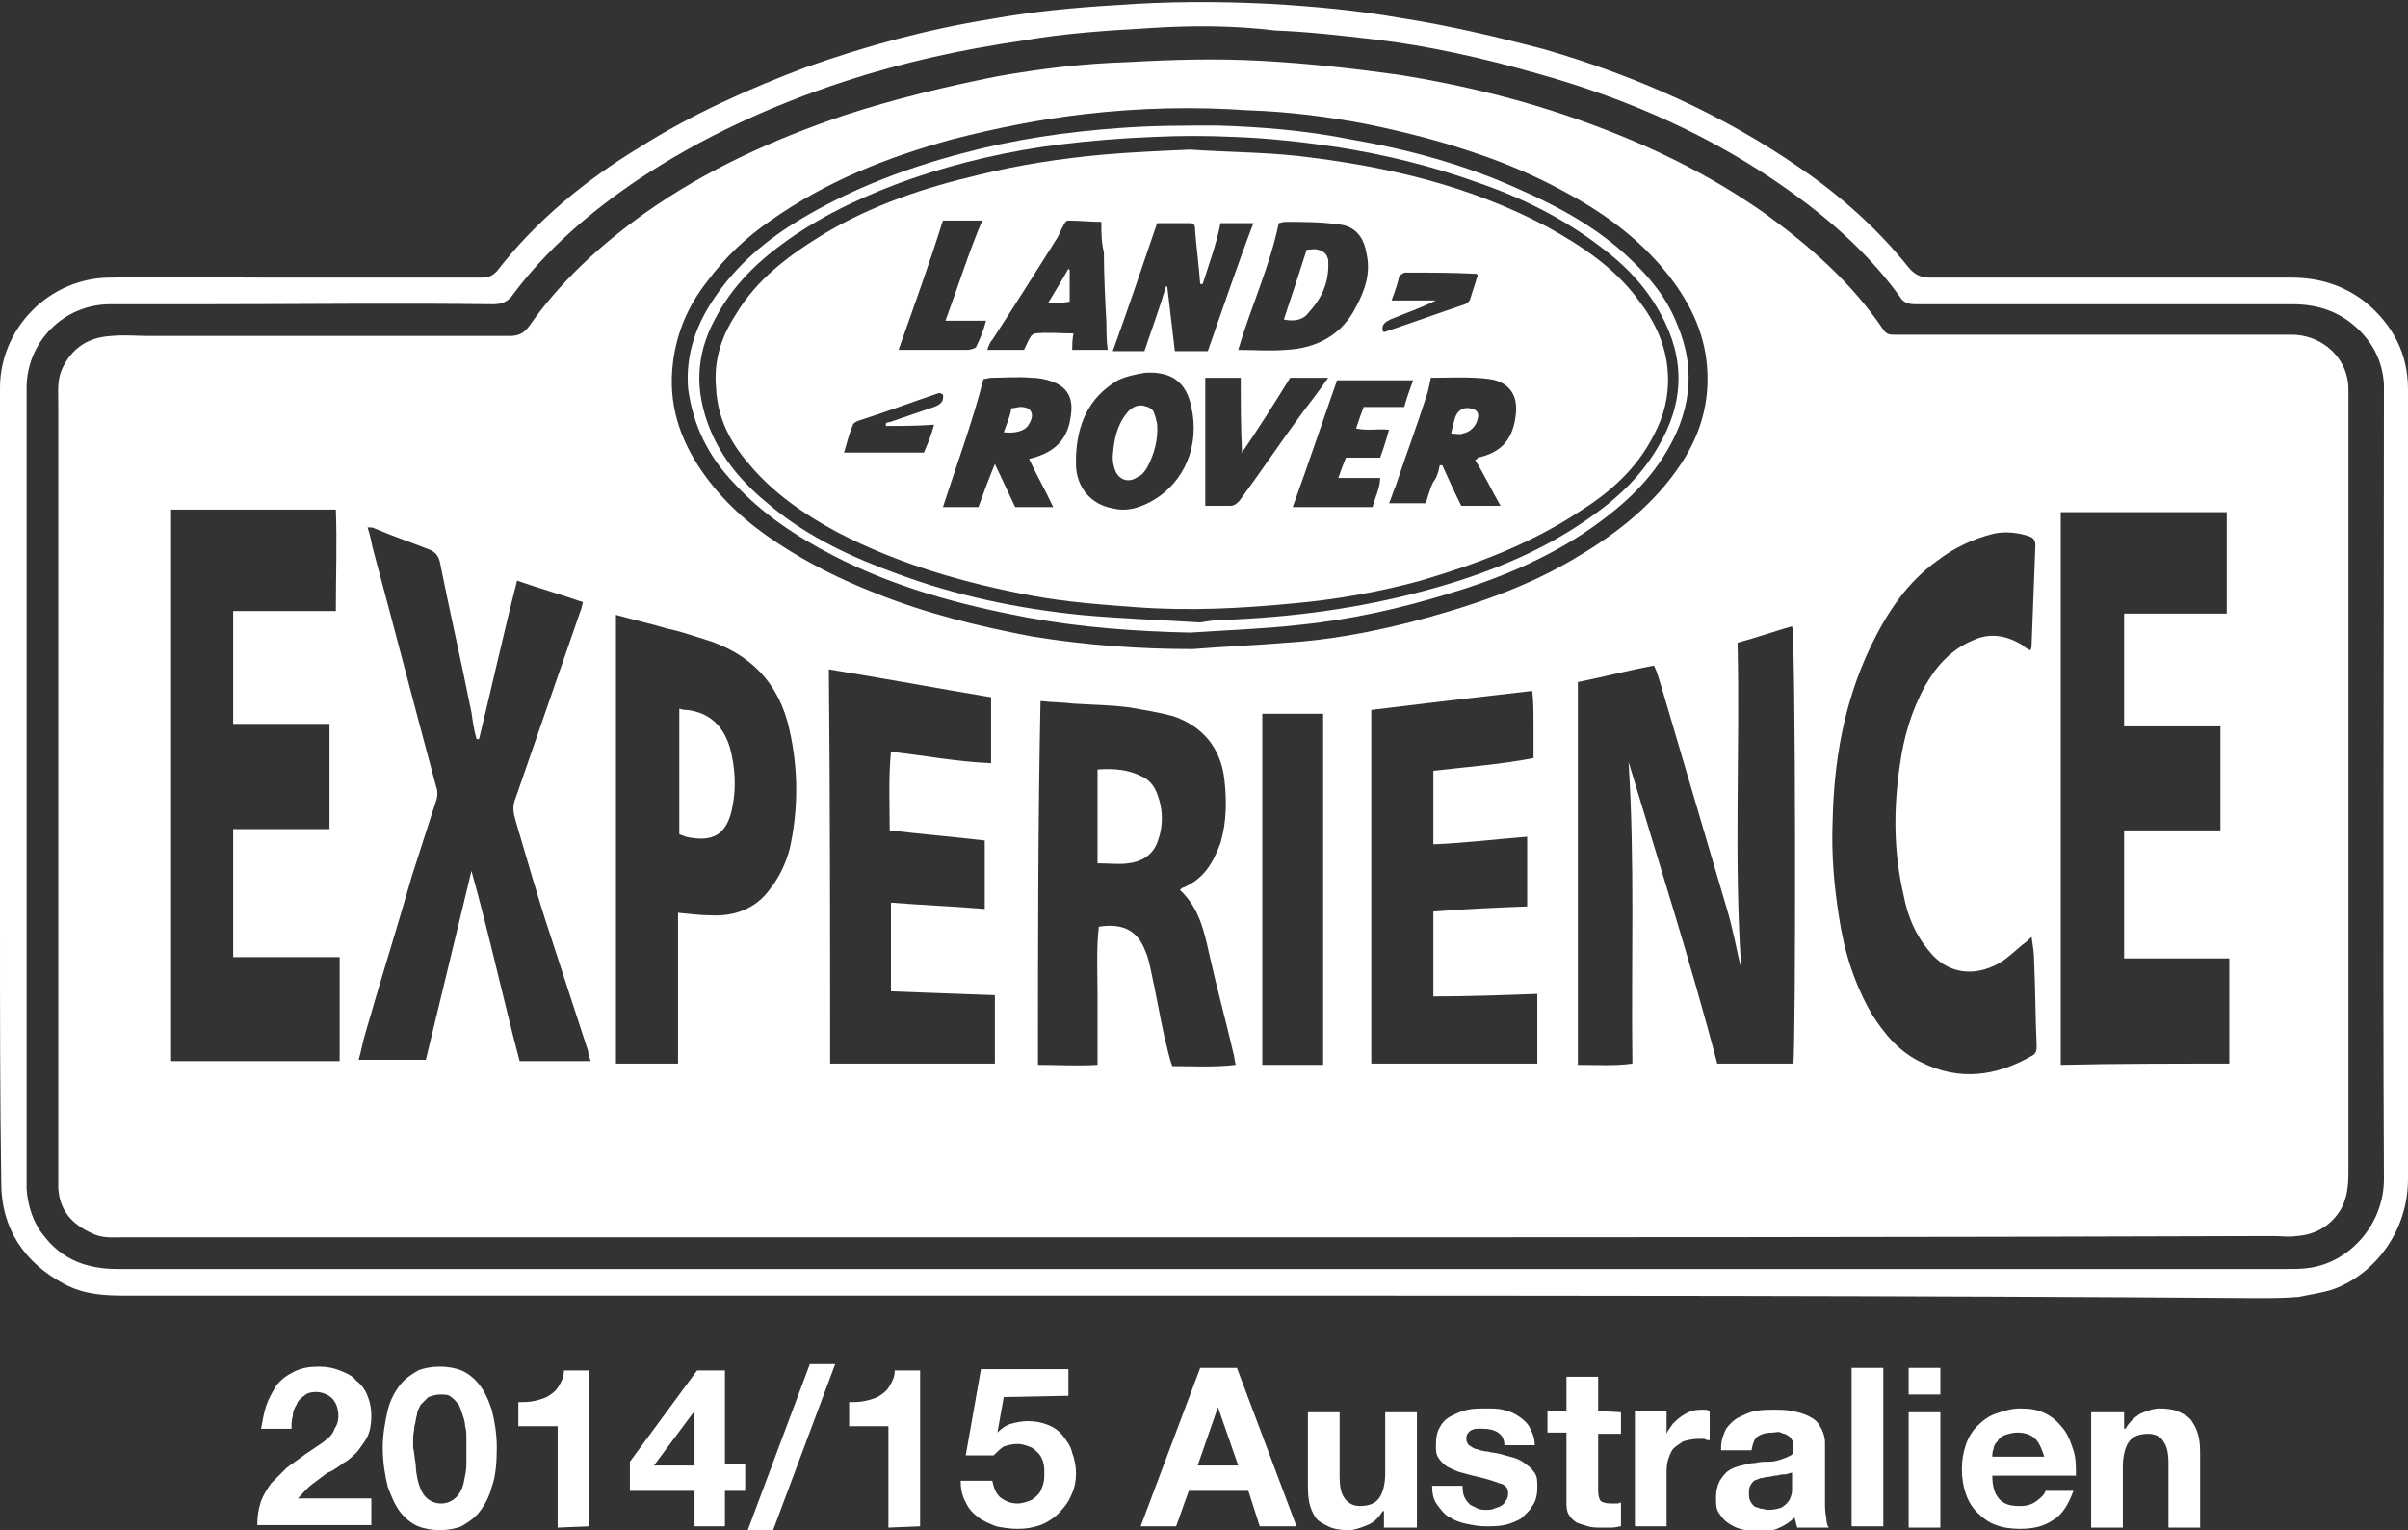
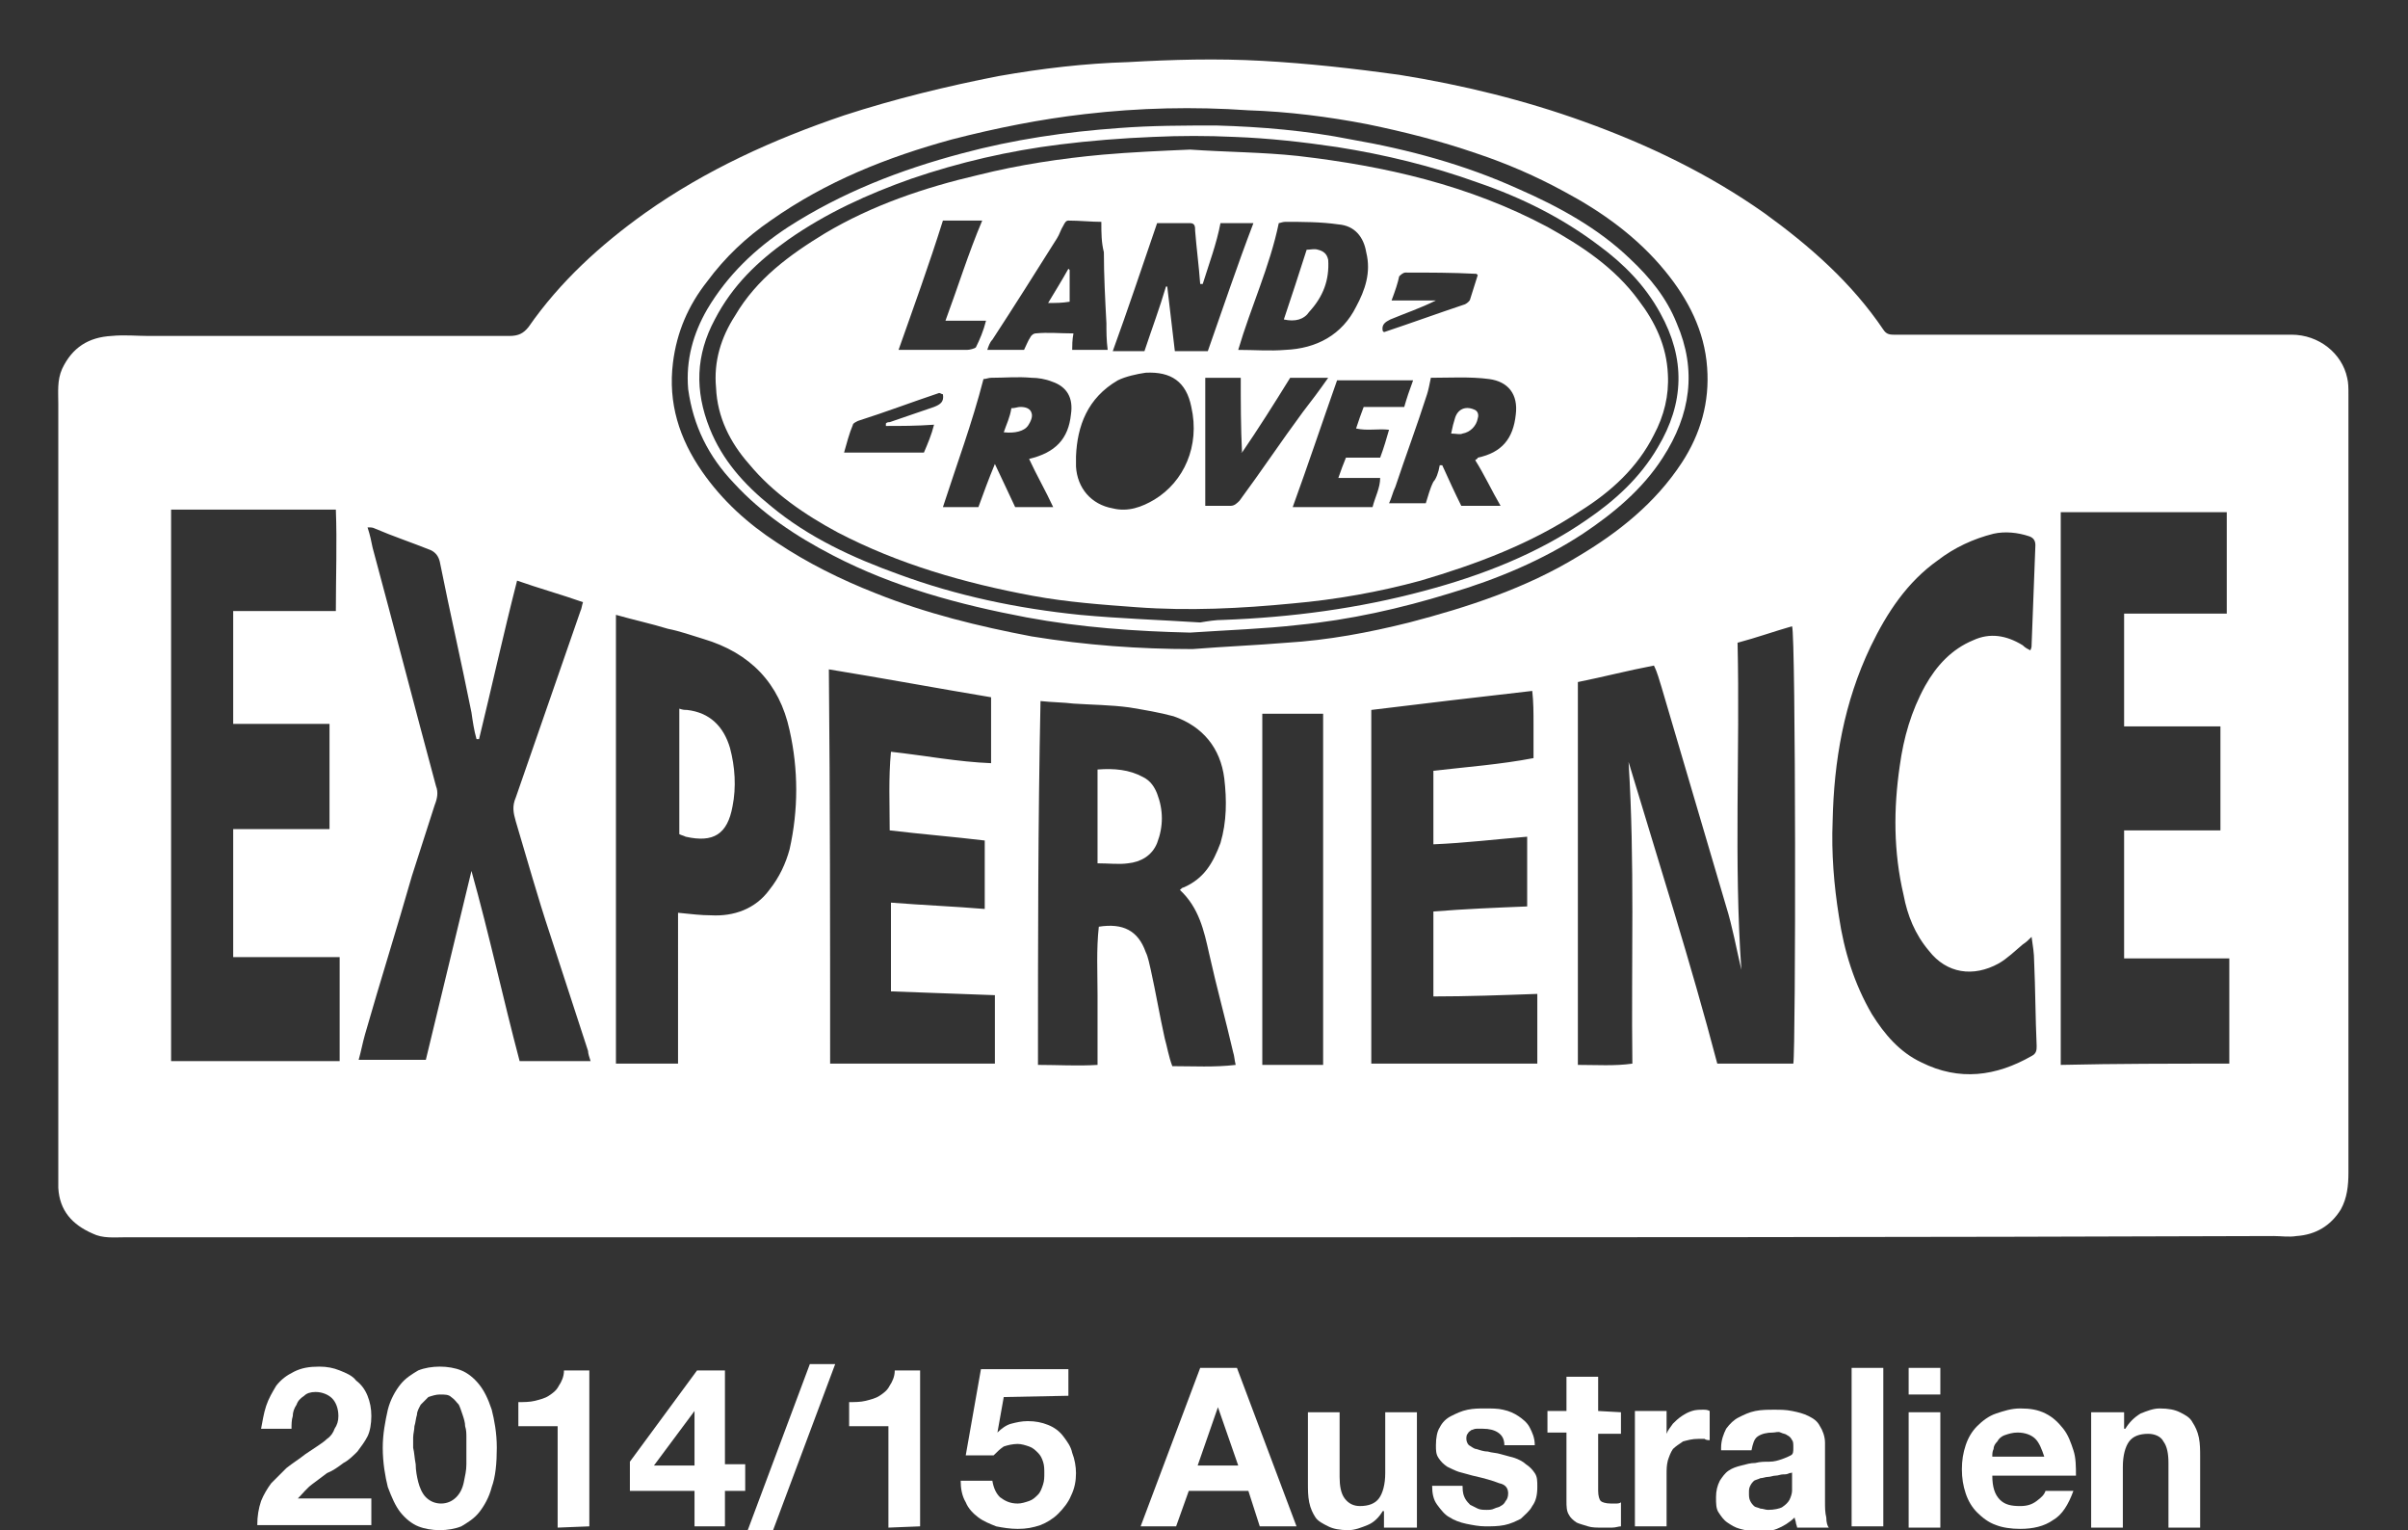
<svg xmlns="http://www.w3.org/2000/svg" version="1.1" id="Layer_1" x="0px" y="0px" viewBox="0 0 190 120.7" style="enable-background:new 0 0 190 120.7;" xml:space="preserve">
  <rect x="0" y="0" width="190" height="120.7" fill="#333333" stroke="none" />
  <style type="text/css">
	.st0{fill:#FFFFFF;}
</style>
  <g id="C9TKpJ_1_">
    <g>
-       <path class="st0" d="M95,102.2c-28.4,0-56.8,0-85.2,0c-1.6,0-3.2-0.1-4.7-0.9c-3.2-1.7-5-4.4-5-8C0,86.6,0,80,0,73.4    c0-14.3,0-28.6,0-42.8c0-4.7,3.9-8.7,8.7-8.7c4.2-0.1,8.4,0,12.6,0c5.6,0,11.1,0,16.7,0c0.5,0,0.8-0.1,1.2-0.5    c3.1-4,7-7.2,11.3-9.8C54.6,9,59.1,7,63.6,5.3c4.8-1.7,9.6-3,14.6-3.8c3.3-0.6,6.6-0.9,9.9-1.1c4-0.3,8.1-0.3,12.1-0.1    c3.4,0.2,6.8,0.5,10.2,1.1c3.9,0.6,7.7,1.5,11.5,2.5c7.2,2.1,14,5.1,20.2,9.4c3.2,2.2,6.1,4.8,8.5,7.8c0.5,0.6,1,0.8,1.7,0.8    c9.5,0,19,0,28.5,0c2.2,0,4.1,0.6,5.8,1.9c2.2,1.8,3.4,4.1,3.4,6.9c0,20.7,0,41.5,0,62.3c0,4.1-2.6,7.5-5.9,8.7    c-0.9,0.3-1.8,0.4-2.7,0.6c-1.1,0.1-2.2,0.1-3.4,0.1C150.4,102.2,122.7,102.2,95,102.2z M95,100.1c28.5,0,56.9,0,85.4,0    c0.6,0,1.3,0,1.9-0.1c3.2-0.5,5.8-3.5,5.8-7c-0.1-20.5,0-41.1,0-61.6c0-0.4,0-0.7,0-1.1c-0.1-1.6-0.7-2.9-1.7-4    c-1.5-1.6-3.3-2.3-5.5-2.3c-9.9,0-19.8,0-29.7,0c-0.6,0-1-0.1-1.3-0.6c-2.3-3.2-5.3-5.9-8.5-8.2c-6.1-4.4-12.9-7.4-20.1-9.4    c-4.2-1.2-8.6-2.2-12.9-2.7c-2.6-0.3-5.2-0.6-7.8-0.7C97.3,2,94.1,2,90.9,2.2c-3.4,0.2-6.8,0.4-10.2,1c-4.8,0.7-9.4,1.7-14,3.2    c-5.8,1.9-11.3,4.4-16.4,7.8c-3.7,2.5-7.1,5.4-9.8,9c-0.4,0.6-0.9,0.8-1.6,0.8c-7.5-0.1-15.1,0-22.7,0c-2.5,0-5,0-7.5,0    c-3.7,0-6.6,3-6.6,6.6c0,20.4,0,40.8,0,61.3c0,0.6,0,1.3,0,1.9c0.1,1.3,0.5,2.6,1.3,3.6c1.5,2,3.5,2.7,5.9,2.7    C38,100.1,66.5,100.1,95,100.1z" />
      <path class="st0" d="M94.9,97.6c-28.3,0-56.7,0-85.1,0c-0.8,0-1.7,0.1-2.5-0.3c-1.6-0.7-2.6-1.8-2.7-3.6c0-0.3,0-0.6,0-1    c0-20.3,0-40.5,0-60.8c0-1-0.1-1.9,0.3-2.8c0.8-1.7,2.1-2.5,3.9-2.6c1-0.1,2,0,2.9,0c9.5,0,19,0,28.5,0c0.7,0,1.1-0.2,1.5-0.7    c2.5-3.6,5.7-6.5,9.2-9C55.7,13.4,61,11,66.6,9.1c4-1.3,8.1-2.3,12.2-3.1c3.4-0.6,6.8-1,10.2-1.1c3.5-0.2,7-0.3,10.6-0.1    c3.6,0.2,7.2,0.6,10.8,1.1c5,0.8,9.9,2,14.6,3.7c5,1.8,9.8,4.1,14.2,7.2c3.6,2.6,6.9,5.5,9.4,9.2c0.2,0.3,0.4,0.4,0.8,0.4    c0.6,0,1.1,0,1.6,0c9.9,0,19.9,0,29.8,0c2.2,0,4,1.5,4.4,3.4c0.1,0.4,0.1,0.8,0.1,1.3c0,6.4,0,12.9,0,19.3c0,14,0,28.1,0,42.1    c0,1-0.1,2-0.6,2.9c-0.8,1.3-2,2-3.5,2.1c-0.6,0.1-1.2,0-1.8,0C151.3,97.6,123.1,97.6,94.9,97.6z M175.9,83.9c0-2.8,0-5.5,0-8.3    c-2.8,0-5.6,0-8.3,0c0-3.4,0-6.7,0-10.1c2.6,0,5.1,0,7.6,0c0-2.8,0-5.5,0-8.2c-2.6,0-5.1,0-7.6,0c0-3,0-5.9,0-8.9    c2.7,0,5.4,0,8.1,0c0-2.7,0-5.4,0-8c-4.4,0-8.7,0-13.1,0c0,14.5,0,29,0,43.6C167,83.9,171.4,83.9,175.9,83.9z M26.8,75.5    c-2.9,0-5.6,0-8.4,0c0-3.4,0-6.7,0-10.1c2.6,0,5.1,0,7.6,0c0-2.8,0-5.5,0-8.3c-2.6,0-5.1,0-7.6,0c0-3,0-5.9,0-8.9    c2.7,0,5.4,0,8.1,0c0-2.7,0.1-5.4,0-8c-4.4,0-8.7,0-13,0c0,14.5,0,29,0,43.5c4.5,0,8.9,0,13.3,0C26.8,81.1,26.8,78.4,26.8,75.5z     M135.5,83.9c1.1,0,2.1,0,3,0c1,0,2,0,3,0c0.2-1.1,0.2-33.9-0.1-34.5c-1.4,0.4-2.8,0.9-4.3,1.3c0.2,8.6-0.3,17.2,0.3,25.8    c-0.4-1.7-0.7-3.4-1.2-5c-1.7-5.8-3.4-11.5-5.1-17.3c-0.2-0.6-0.3-1.1-0.6-1.7c-2.1,0.4-4,0.9-6,1.3c0,10.1,0,20.1,0,30.2    c1.5,0,2.9,0.1,4.3-0.1c-0.1-8,0.2-15.9-0.3-23.8C130.9,68.1,133.4,75.9,135.5,83.9z M37.8,58.3c-0.1,0-0.1,0-0.2,0    c-0.2-0.7-0.3-1.4-0.4-2.1c-0.8-4-1.7-7.9-2.5-11.9c-0.1-0.4-0.3-0.7-0.7-0.9c-1.5-0.6-3-1.1-4.4-1.7c-0.2-0.1-0.3-0.1-0.6-0.1    c0.2,0.6,0.3,1.1,0.4,1.6c1.7,6.3,3.3,12.5,5,18.8c0.2,0.5,0.1,1-0.1,1.5c-0.6,1.9-1.2,3.7-1.8,5.6c-1.2,4.2-2.5,8.3-3.7,12.5    c-0.2,0.7-0.3,1.3-0.5,2c1.8,0,3.5,0,5.3,0c1.2-5,2.4-9.9,3.6-14.9c1.4,5,2.5,10.1,3.8,15c1.9,0,3.7,0,5.6,0    c-0.1-0.3-0.2-0.6-0.2-0.8c-1-3.1-2-6.1-3-9.2c-1-3-1.8-5.9-2.7-8.9c-0.2-0.7-0.3-1.2,0-1.9c1.7-4.9,3.4-9.8,5.1-14.7    c0.1-0.2,0.1-0.4,0.2-0.7c-1.7-0.6-3.5-1.1-5.2-1.7C39.7,50.1,38.8,54.2,37.8,58.3z M160.2,51.3c0.1-0.2,0.1-0.3,0.1-0.4    c0.1-2.6,0.2-5.3,0.3-7.9c0-0.4-0.2-0.6-0.5-0.7c-0.9-0.3-1.9-0.4-2.8-0.2c-1.6,0.4-3.1,1.1-4.4,2.1c-2.4,1.7-4,4.1-5.3,6.8    c-2.1,4.4-2.9,9-3,13.8c-0.1,2.5,0.1,5,0.5,7.5c0.4,2.7,1.2,5.3,2.6,7.7c1,1.6,2.2,3,3.9,3.8c3,1.5,5.9,1.1,8.7-0.5    c0.4-0.2,0.4-0.5,0.4-0.8c-0.1-2.2-0.1-4.5-0.2-6.7c0-0.6-0.1-1.2-0.2-1.9c-0.3,0.3-0.4,0.4-0.7,0.6c-0.6,0.5-1.2,1.1-1.9,1.5    c-2,1.1-4.1,0.8-5.5-1c-1.1-1.3-1.7-2.8-2-4.4c-0.8-3.4-0.8-6.8-0.3-10.2c0.3-2.2,0.9-4.3,2-6.3c0.9-1.6,2.1-2.9,3.8-3.6    c1.3-0.6,2.6-0.4,3.9,0.4C159.8,51.1,160,51.2,160.2,51.3z M53.5,72c1,0.1,1.8,0.2,2.6,0.2c1.8,0.1,3.5-0.5,4.6-2    c0.8-1,1.3-2.1,1.6-3.2c0.7-3.1,0.7-6.3,0-9.4c-0.8-3.7-3.1-6.1-6.8-7.2c-1-0.3-1.8-0.6-2.8-0.8c-1.3-0.4-2.7-0.7-4.1-1.1    c0,11.8,0,23.5,0,35.4c1.6,0,3.2,0,4.9,0C53.5,79.9,53.5,76,53.5,72z M81.9,84c1.6,0,3.1,0.1,4.7,0c0-2,0-3.7,0-5.5    s-0.1-3.6,0.1-5.4c1.9-0.3,3.1,0.3,3.7,2c0.2,0.4,0.3,1,0.4,1.4c0.4,1.8,0.7,3.6,1.1,5.4c0.2,0.7,0.3,1.4,0.6,2.2    c1.7,0,3.3,0.1,5-0.1c-0.1-0.4-0.1-0.7-0.2-1c-0.6-2.6-1.3-5.1-1.9-7.8c-0.4-1.8-0.8-3.6-2.3-5c0.1-0.1,0.2-0.2,0.3-0.2    c1.6-0.7,2.3-1.9,2.9-3.5c0.5-1.7,0.5-3.4,0.3-5.1c-0.3-2.4-1.7-4.1-4-4.9c-1.1-0.3-2.3-0.5-3.5-0.7c-1.5-0.2-2.9-0.2-4.4-0.3    c-0.8-0.1-1.7-0.1-2.6-0.2C81.9,65,81.9,74.4,81.9,84z M65.5,83.9c4.4,0,8.7,0,13,0c0-1.8,0-3.6,0-5.4c-2.7-0.1-5.5-0.2-8.2-0.3    c0-2.4,0-4.6,0-7c2.5,0.2,5,0.3,7.4,0.5c0-1.9,0-3.6,0-5.4c-2.5-0.3-5-0.5-7.5-0.8c0-2.1-0.1-4.1,0.1-6.2c2.7,0.3,5.3,0.8,7.9,0.9    c0-1.8,0-3.5,0-5.2c-4.2-0.7-8.5-1.5-12.8-2.2C65.5,63.2,65.5,73.5,65.5,83.9z M121.3,78.4c-2.8,0.1-5.5,0.2-8.2,0.2    c0-2.3,0-4.4,0-6.7c2.5-0.2,4.9-0.3,7.4-0.4c0-1.8,0-3.6,0-5.5c-2.5,0.2-4.9,0.5-7.4,0.6c0-2,0-3.9,0-5.8c2.6-0.3,5.3-0.5,7.9-1    c0-1,0-1.8,0-2.7s0-1.7-0.1-2.6c-4.4,0.5-8.6,1-12.7,1.5c0,9.3,0,18.6,0,27.9c4.4,0,8.7,0,13.1,0    C121.3,82.1,121.3,80.3,121.3,78.4z M94.1,51.2c2.5-0.2,5-0.3,7.4-0.5c3.3-0.2,6.5-0.8,9.7-1.6c4.6-1.2,9.2-2.7,13.3-5.2    c3.2-1.9,6.1-4.2,8.2-7.4c1.5-2.3,2.2-4.8,2-7.5c-0.2-2.9-1.5-5.4-3.3-7.6c-2.2-2.7-5-4.7-8-6.3c-2.2-1.2-4.5-2.2-6.9-3    c-2.9-1-5.7-1.7-8.6-2.3c-3.1-0.6-6.3-1-9.4-1.1C94.2,8.4,89.9,8.5,85.6,9c-3.5,0.4-7,1.1-10.5,2c-5.1,1.4-9.9,3.3-14.3,6.4    c-1.9,1.3-3.6,2.9-5,4.8c-1.5,1.9-2.4,4-2.7,6.4c-0.4,3.2,0.5,6,2.3,8.6c1.6,2.3,3.6,4.1,5.9,5.6c2.4,1.6,5,2.9,7.8,4    c4,1.6,8.1,2.6,12.3,3.4C85.7,50.9,89.9,51.2,94.1,51.2z M104.4,84c0-9.3,0-18.5,0-27.7c-1.6,0-3.2,0-4.8,0c0,9.3,0,18.4,0,27.7    C101.2,84,102.8,84,104.4,84z" />
      <path class="st0" d="M53.6,55.9C53.9,56,54,56,54.2,56c1.8,0.2,2.9,1.3,3.4,3c0.4,1.5,0.5,3.1,0.2,4.6c-0.4,2.2-1.5,2.9-3.7,2.4    c-0.2-0.1-0.3-0.1-0.5-0.2C53.6,62.6,53.6,59.3,53.6,55.9z" />
      <path class="st0" d="M86.6,68.1c0-2.5,0-4.9,0-7.4c1.3-0.1,2.5,0,3.6,0.6c0.6,0.3,0.9,0.8,1.1,1.3c0.5,1.3,0.5,2.6,0,3.9    c-0.4,1-1.3,1.5-2.3,1.6C88.3,68.2,87.5,68.1,86.6,68.1z" />
      <path class="st0" d="M93.9,49.9c-4.3-0.1-8.6-0.4-12.9-1.2c-5.3-1-10.5-2.4-15.3-4.9c-2.9-1.5-5.6-3.3-7.8-5.7    c-2-2.1-3.2-4.5-3.6-7.4c-0.2-2.3,0.4-4.4,1.5-6.3c1.6-2.7,3.8-4.8,6.4-6.5c4.2-2.7,8.8-4.5,13.7-5.8c4.1-1.1,8.2-1.7,12.4-2    c2.6-0.2,5.1-0.2,7.7-0.2c3.5,0.1,7.1,0.4,10.6,1.1c4.6,0.8,9,2,13.2,3.9c3.2,1.4,6.3,3.1,8.8,5.5c1.6,1.5,2.9,3.1,3.7,5.1    c1.6,3.7,1.1,7.2-1.1,10.6c-1.6,2.5-3.9,4.4-6.3,6c-3.2,2.1-6.8,3.6-10.5,4.7c-3.9,1.2-7.9,2.1-12,2.5    C99.8,49.6,96.9,49.7,93.9,49.9z M94.7,49.1C94.7,49,94.7,49,94.7,49.1c0.6-0.1,1.2-0.2,1.8-0.2c5.4-0.2,10.7-0.9,15.9-2.3    c4.5-1.2,8.9-2.9,12.8-5.6c2.2-1.5,4.2-3.3,5.6-5.7c2.1-3.5,2.2-7,0.2-10.6c-1.2-2.2-2.9-3.9-4.8-5.3c-2.9-2.2-6.1-3.8-9.6-5    c-3.6-1.3-7.3-2.2-11.1-2.8c-2.7-0.4-5.4-0.7-8.1-0.8c-2.1-0.1-4.3-0.1-6.4,0c-2.5,0.1-5,0.3-7.4,0.6c-4,0.5-7.9,1.4-11.7,2.7    c-3.4,1.2-6.7,2.7-9.7,4.8c-2.4,1.7-4.4,3.6-5.8,6.3c-1.5,2.8-1.6,5.6-0.4,8.6c1,2.5,2.7,4.4,4.8,6.1c3,2.5,6.5,4.1,10.1,5.4    c4.6,1.7,9.4,2.7,14.3,3.2C88.4,48.8,91.6,48.9,94.7,49.1z" />
      <path class="st0" d="M93.9,11.8c2.9,0.2,5.7,0.2,8.5,0.5c6.9,0.8,13.5,2.3,19.7,5.6c2.7,1.5,5.3,3.2,7.2,5.8    c1.3,1.7,2.2,3.6,2.3,5.8c0.1,1.7-0.3,3.3-1.1,4.8c-1.3,2.6-3.4,4.5-5.8,6c-3.9,2.6-8.2,4.2-12.6,5.5c-3.3,0.9-6.7,1.5-10.1,1.8    c-4.1,0.4-8.2,0.6-12.3,0.3c-2.7-0.2-5.5-0.4-8.2-0.9c-5.4-1-10.6-2.5-15.4-5c-2.6-1.4-5.1-3.1-7-5.4c-1.5-1.7-2.5-3.7-2.6-6    c-0.2-2.1,0.4-4,1.5-5.7c1.7-2.9,4.3-4.8,7.1-6.5c3.7-2.2,7.8-3.6,12.1-4.6c3.2-0.8,6.5-1.3,9.8-1.6C89.3,12,91.6,11.9,93.9,11.8z     M94.9,22.4c-0.1,0-0.1,0-0.2,0c-0.1-1.4-0.3-2.9-0.4-4.2c0-0.3,0-0.6-0.4-0.6c-0.9,0-1.7,0-2.6,0c-1.2,3.5-2.3,6.8-3.5,10.1    c1,0,1.8,0,2.5,0c0.6-1.8,1.2-3.4,1.7-5.1c0.1,0,0.1,0,0.1,0c0.2,1.7,0.4,3.4,0.6,5.1c1,0,1.8,0,2.6,0c1.2-3.4,2.3-6.7,3.6-10.1    c-0.9,0-1.7,0-2.6,0C96,19.2,95.4,20.8,94.9,22.4z M97.7,27.6c1.3,0,2.5,0.1,3.7,0c2.5-0.1,4.5-1.2,5.6-3.4    c0.7-1.3,1.2-2.7,0.8-4.3c-0.2-1.2-0.9-2.1-2.2-2.2c-1.4-0.2-2.8-0.2-4.2-0.2c-0.2,0-0.4,0.1-0.5,0.1    C100.2,21,98.7,24.2,97.7,27.6z M81.2,36.2c2.1-0.5,3.1-1.6,3.3-3.5c0.2-1.3-0.3-2.2-1.5-2.6c-0.5-0.2-1.1-0.3-1.6-0.3    c-1.1-0.1-2.1,0-3.2,0c-0.2,0-0.4,0.1-0.6,0.1c-0.9,3.5-2.1,6.7-3.2,10.1c1,0,1.8,0,2.8,0c0.4-1.1,0.8-2.2,1.3-3.4    c0.6,1.3,1.1,2.3,1.6,3.4c1,0,2,0,3,0C82.5,38.7,81.8,37.5,81.2,36.2z M113.6,36.7c0.1,0,0.1,0,0.2,0c0.5,1.1,1,2.2,1.5,3.2    c1.1,0,2.1,0,3.1,0c-0.7-1.2-1.3-2.5-2-3.6c0.1-0.1,0.2-0.1,0.2-0.2c1.9-0.4,2.8-1.5,3-3.4c0.2-1.6-0.6-2.6-2.1-2.8    c-1.5-0.2-3.1-0.1-4.6-0.1c-0.1,0.5-0.2,1-0.3,1.3c-0.8,2.5-1.7,4.9-2.5,7.3c-0.2,0.4-0.3,0.9-0.5,1.3c1,0,2,0,2.9,0    c0.2-0.6,0.3-1.1,0.6-1.7C113.3,37.8,113.5,37.3,113.6,36.7z M84.9,36c0,0.3,0,0.5,0,0.8c0.1,1.7,1.2,3,2.9,3.3    c1.2,0.3,2.3-0.1,3.3-0.7c2.3-1.4,3.6-4.2,2.9-7.3c-0.4-2-1.6-2.8-3.6-2.7c-0.7,0.1-1.6,0.3-2.2,0.6C85.8,31.4,85,33.6,84.9,36z     M86.9,17.5c-0.8,0-1.7-0.1-2.6-0.1c-0.2,0-0.3,0.2-0.4,0.4c-0.2,0.3-0.3,0.7-0.5,1c-1.7,2.7-3.4,5.4-5.1,8    c-0.2,0.2-0.3,0.5-0.4,0.8c1.1,0,2,0,2.9,0c0.2-0.4,0.3-0.7,0.5-1c0.1-0.2,0.3-0.3,0.4-0.3c1-0.1,1.9,0,3,0    c-0.1,0.5-0.1,1-0.1,1.3c1,0,1.9,0,2.8,0c-0.1-0.8-0.1-1.4-0.1-2.1c-0.1-1.9-0.2-3.8-0.2-5.6C86.9,19.1,86.9,18.4,86.9,17.5z     M110.8,32.1c0.2-0.7,0.4-1.3,0.7-2.1c-2.1,0-4.1,0-6,0c-1.2,3.4-2.3,6.7-3.5,10c2.1,0,4.2,0,6.3,0c0.2-0.8,0.6-1.5,0.6-2.3    c-1.1,0-2.2,0-3.3,0c0.2-0.6,0.4-1.1,0.6-1.6c0.9,0,1.8,0,2.7,0c0.3-0.8,0.5-1.5,0.7-2.2c-0.9-0.1-1.7,0.1-2.6-0.1    c0.2-0.6,0.4-1.2,0.6-1.7C108.7,32.1,109.7,32.1,110.8,32.1z M98,35.7C97.9,35.7,97.9,35.6,98,35.7c-0.1-2-0.1-4-0.1-5.9    c-1,0-1.9,0-2.8,0c0,3.4,0,6.7,0,10.1c0.7,0,1.3,0,2,0c0.3,0,0.5-0.2,0.7-0.4c1.7-2.3,3.3-4.7,5-7c0.7-0.9,1.3-1.7,2-2.7    c-1.1,0-2.2,0-3,0C100.5,31.9,99.3,33.8,98,35.7z M74.6,25.3c1-2.7,1.8-5.3,2.9-7.9c-1.1,0-2.2,0-3.1,0c-1.1,3.5-2.3,6.8-3.5,10.2    c0.6,0,1.1,0,1.5,0c1.3,0,2.6,0,3.9,0c0.2,0,0.6-0.1,0.7-0.2c0.3-0.6,0.6-1.3,0.8-2.1C76.7,25.3,75.7,25.3,74.6,25.3z M69.9,33.6    c0-0.1,0-0.1,0-0.2c0.1-0.1,0.2-0.1,0.3-0.1c1.2-0.4,2.3-0.8,3.5-1.2c0.5-0.2,0.8-0.4,0.7-1c-0.1,0-0.2-0.1-0.3-0.1    c-2.1,0.7-4.2,1.5-6.4,2.2c-0.2,0.1-0.4,0.2-0.4,0.3c-0.3,0.7-0.5,1.5-0.7,2.2c2.2,0,4.2,0,6.3,0c0.3-0.7,0.6-1.4,0.8-2.2    C72.3,33.6,71.1,33.6,69.9,33.6z M109.8,23.7c1.3,0,2.4,0,3.5,0c-1.2,0.6-2.4,1-3.6,1.5c-0.4,0.2-0.7,0.4-0.6,0.9    c0.1,0.1,0.1,0.1,0.1,0.1c2.1-0.7,4.3-1.5,6.4-2.2c0.2-0.1,0.4-0.3,0.4-0.4c0.2-0.6,0.4-1.3,0.6-1.9c-0.1-0.1-0.1-0.1-0.1-0.1    c-1.9-0.1-3.7-0.1-5.6-0.1c-0.2,0-0.4,0.2-0.5,0.3C110.3,22.3,110.1,22.9,109.8,23.7z" />
      <path class="st0" d="M101.3,25.2c0.6-1.8,1.2-3.6,1.8-5.5c0.3,0,0.6-0.1,0.9,0c0.4,0.1,0.7,0.3,0.8,0.8c0.1,1.6-0.4,2.9-1.5,4.1    C102.9,25.2,102.2,25.4,101.3,25.2z" />
      <path class="st0" d="M79.8,32.2c0.3,0,0.5-0.1,0.7-0.1c0.4,0,0.8,0.1,0.9,0.5c0.1,0.3-0.1,0.7-0.3,1c-0.3,0.4-1,0.6-1.9,0.5    C79.4,33.5,79.7,32.9,79.8,32.2z" />
      <path class="st0" d="M114.5,34.2c0.1-0.5,0.2-0.9,0.3-1.2c0.2-0.7,0.8-1,1.5-0.7c0.3,0.1,0.4,0.4,0.3,0.7    c-0.1,0.6-0.6,1.1-1.2,1.2C115.2,34.3,114.9,34.2,114.5,34.2z" />
-       <path class="st0" d="M87.8,36c0.1-1.3,0.3-2.4,1.1-3.4c0.3-0.4,0.8-0.7,1.3-0.6c0.4,0.1,0.8,0.2,0.9,0.7c0.1,0.2,0.1,0.4,0.2,0.7    c0.1,1.2-0.2,2.4-0.8,3.5c-0.2,0.3-0.4,0.6-0.7,0.7c-0.8,0.6-1.7,0.2-1.9-0.8C87.8,36.5,87.8,36.2,87.8,36z" />
      <path class="st0" d="M84.4,21.3c0,0.8,0,1.6,0,2.5c-0.6,0.1-1.1,0.1-1.7,0.1c0.6-1,1.1-1.8,1.6-2.7C84.4,21.3,84.4,21.3,84.4,21.3    z" />
    </g>
  </g>
  <g>
    <path class="st0" d="M21,110.9c0.2-0.6,0.5-1.1,0.8-1.6c0.4-0.5,0.8-0.8,1.4-1.1c0.6-0.3,1.2-0.4,2-0.4c0.6,0,1.1,0.1,1.6,0.3   c0.5,0.2,1,0.4,1.3,0.8c0.4,0.3,0.7,0.7,0.9,1.2c0.2,0.5,0.3,1,0.3,1.6s-0.1,1.2-0.3,1.6c-0.2,0.4-0.5,0.8-0.8,1.2   c-0.3,0.3-0.7,0.7-1.1,0.9c-0.4,0.3-0.8,0.6-1.3,0.8c-0.4,0.3-0.8,0.6-1.2,0.9c-0.4,0.3-0.7,0.7-1.1,1.1h5.8v2.1h-9   c0-0.7,0.1-1.3,0.3-1.9c0.2-0.5,0.5-1,0.8-1.4c0.4-0.4,0.8-0.8,1.2-1.2c0.5-0.4,1-0.7,1.5-1.1c0.3-0.2,0.6-0.4,0.9-0.6   s0.6-0.4,0.8-0.6c0.3-0.2,0.5-0.5,0.6-0.8c0.2-0.3,0.3-0.6,0.3-1c0-0.6-0.2-1.1-0.5-1.4s-0.8-0.5-1.3-0.5c-0.4,0-0.7,0.1-0.9,0.3   c-0.3,0.2-0.5,0.4-0.6,0.7c-0.2,0.3-0.3,0.6-0.3,0.9c-0.1,0.3-0.1,0.7-0.1,1h-2.4C20.7,112.2,20.8,111.5,21,110.9z" />
    <path class="st0" d="M30.6,111.2c0.2-0.8,0.6-1.5,1-2s0.9-0.8,1.4-1.1c0.5-0.2,1.1-0.3,1.7-0.3c0.6,0,1.2,0.1,1.7,0.3   c0.5,0.2,1,0.6,1.4,1.1s0.7,1.1,1,2c0.2,0.8,0.4,1.8,0.4,3s-0.1,2.3-0.4,3.1c-0.2,0.8-0.6,1.5-1,2s-0.9,0.8-1.4,1.1   c-0.5,0.2-1.1,0.3-1.7,0.3c-0.6,0-1.2-0.1-1.7-0.3c-0.5-0.2-1-0.6-1.4-1.1s-0.7-1.2-1-2c-0.2-0.8-0.4-1.9-0.4-3.1   C30.2,113.1,30.4,112.1,30.6,111.2z M32.8,115.5c0,0.5,0.1,1,0.2,1.4s0.3,0.9,0.6,1.2c0.3,0.3,0.7,0.5,1.2,0.5s0.9-0.2,1.2-0.5   s0.5-0.7,0.6-1.2s0.2-0.9,0.2-1.4s0-0.9,0-1.3c0-0.2,0-0.5,0-0.8s0-0.6-0.1-0.9c0-0.3-0.1-0.6-0.2-0.9c-0.1-0.3-0.2-0.6-0.3-0.8   c-0.2-0.2-0.3-0.4-0.6-0.6c-0.2-0.2-0.5-0.2-0.9-0.2c-0.3,0-0.6,0.1-0.9,0.2c-0.2,0.2-0.4,0.4-0.6,0.6c-0.1,0.2-0.3,0.5-0.3,0.8   c-0.1,0.3-0.1,0.6-0.2,0.9c0,0.3-0.1,0.6-0.1,0.9s0,0.6,0,0.8C32.7,114.6,32.7,115,32.8,115.5z" />
    <path class="st0" d="M44,120.5v-8h-3.1v-1.9c0.4,0,0.9,0,1.3-0.1c0.4-0.1,0.8-0.2,1.1-0.4c0.3-0.2,0.6-0.4,0.8-0.8   c0.2-0.3,0.4-0.7,0.4-1.2h2v12.3L44,120.5L44,120.5z" />
    <path class="st0" d="M49.7,117.6v-2.3l5.3-7.2h2.2v7.4h1.6v2.1h-1.6v2.8h-2.4v-2.8H49.7z M54.8,111.3l-3.2,4.3h3.2V111.3   L54.8,111.3z" />
    <path class="st0" d="M65.9,107.6L61,120.7h-2l4.9-13.1H65.9z" />
    <path class="st0" d="M70.1,120.5v-8H67v-1.9c0.4,0,0.9,0,1.3-0.1s0.8-0.2,1.1-0.4c0.3-0.2,0.6-0.4,0.8-0.8c0.2-0.3,0.4-0.7,0.4-1.2   h2v12.3L70.1,120.5L70.1,120.5z" />
    <path class="st0" d="M79.2,110.2l-0.5,2.8l0,0c0.3-0.3,0.7-0.6,1.1-0.7s0.8-0.2,1.3-0.2c0.6,0,1.1,0.1,1.6,0.3   c0.5,0.2,0.9,0.5,1.2,0.9c0.3,0.4,0.6,0.8,0.7,1.3c0.2,0.5,0.3,1.1,0.3,1.6c0,0.6-0.1,1.2-0.4,1.8c-0.2,0.5-0.6,1-1,1.4   s-0.9,0.7-1.4,0.9c-0.6,0.2-1.1,0.3-1.8,0.3c-0.6,0-1.2-0.1-1.7-0.2c-0.5-0.2-1-0.4-1.4-0.7c-0.4-0.3-0.8-0.7-1-1.2   c-0.3-0.5-0.4-1.1-0.4-1.7h2.5c0.1,0.6,0.3,1,0.6,1.3c0.4,0.3,0.8,0.5,1.4,0.5c0.3,0,0.6-0.1,0.9-0.2s0.5-0.3,0.7-0.5   s0.3-0.5,0.4-0.8s0.1-0.6,0.1-0.9s0-0.6-0.1-0.9s-0.2-0.5-0.4-0.7c-0.2-0.2-0.4-0.4-0.7-0.5c-0.3-0.1-0.6-0.2-0.9-0.2   c-0.4,0-0.8,0.1-1.1,0.2c-0.3,0.2-0.5,0.4-0.8,0.7h-2.2l1.2-6.8h6.9v2.1L79.2,110.2L79.2,110.2z" />
    <path class="st0" d="M97.6,107.9l4.7,12.5h-2.9l-0.9-2.8h-4.7l-1,2.8H90l4.7-12.5H97.6z M97.7,115.6l-1.6-4.6l0,0l-1.6,4.6H97.7z" />
    <path class="st0" d="M109.2,120.5v-1.3h-0.1c-0.3,0.5-0.7,0.9-1.2,1.1s-1,0.4-1.5,0.4c-0.7,0-1.2-0.1-1.6-0.3   c-0.4-0.2-0.8-0.4-1-0.7c-0.2-0.3-0.4-0.7-0.5-1.2s-0.1-1-0.1-1.5v-5.6h2.5v5.1c0,0.7,0.1,1.3,0.4,1.7s0.7,0.6,1.2,0.6   c0.7,0,1.2-0.2,1.5-0.6s0.5-1.1,0.5-2v-4.8h2.5v9.1C111.8,120.5,109.2,120.5,109.2,120.5z" />
    <path class="st0" d="M115.6,118.2c0.1,0.2,0.3,0.4,0.4,0.5c0.2,0.1,0.4,0.2,0.6,0.3c0.2,0.1,0.5,0.1,0.7,0.1s0.4,0,0.6-0.1   s0.4-0.1,0.5-0.2c0.2-0.1,0.3-0.2,0.4-0.4c0.1-0.1,0.2-0.3,0.2-0.6c0-0.4-0.2-0.7-0.7-0.8c-0.5-0.2-1.2-0.4-2.1-0.6   c-0.4-0.1-0.7-0.2-1.1-0.3c-0.3-0.1-0.7-0.3-0.9-0.4c-0.3-0.2-0.5-0.4-0.7-0.7c-0.2-0.3-0.2-0.6-0.2-1c0-0.6,0.1-1.1,0.3-1.4   c0.2-0.4,0.5-0.7,0.9-0.9c0.4-0.2,0.8-0.4,1.3-0.5s0.9-0.1,1.4-0.1s1,0,1.4,0.1c0.5,0.1,0.9,0.3,1.2,0.5s0.7,0.5,0.9,0.9   c0.2,0.4,0.4,0.8,0.4,1.4h-2.4c0-0.5-0.2-0.8-0.5-1s-0.7-0.3-1.2-0.3c-0.1,0-0.3,0-0.5,0s-0.3,0.1-0.4,0.1   c-0.1,0.1-0.2,0.1-0.3,0.3c-0.1,0.1-0.1,0.3-0.1,0.4c0,0.2,0.1,0.4,0.2,0.5c0.2,0.1,0.4,0.3,0.6,0.3c0.3,0.1,0.6,0.2,0.9,0.2   c0.3,0.1,0.7,0.1,1,0.2c0.4,0.1,0.7,0.2,1.1,0.3c0.3,0.1,0.7,0.3,0.9,0.5c0.3,0.2,0.5,0.4,0.7,0.7c0.2,0.3,0.2,0.6,0.2,1.1   c0,0.6-0.1,1.1-0.4,1.5c-0.2,0.4-0.6,0.7-0.9,1c-0.4,0.2-0.8,0.4-1.3,0.5s-1,0.1-1.5,0.1s-1-0.1-1.5-0.2s-1-0.3-1.3-0.5   c-0.4-0.2-0.7-0.6-1-1s-0.4-0.9-0.4-1.5h2.4C115.4,117.8,115.5,118,115.6,118.2z" />
    <path class="st0" d="M127.9,111.4v1.7h-1.8v4.5c0,0.4,0.1,0.7,0.2,0.8c0.1,0.1,0.4,0.2,0.8,0.2c0.1,0,0.3,0,0.4,0s0.3,0,0.4-0.1   v1.9c-0.2,0-0.4,0.1-0.7,0.1c-0.3,0-0.5,0-0.8,0c-0.4,0-0.8,0-1.1-0.1c-0.3-0.1-0.7-0.2-0.9-0.3c-0.3-0.2-0.5-0.4-0.6-0.6   c-0.2-0.3-0.2-0.7-0.2-1.1V113h-1.5v-1.7h1.5v-2.7h2.5v2.7L127.9,111.4L127.9,111.4z" />
    <path class="st0" d="M131.5,111.4v1.7l0,0c0.1-0.3,0.3-0.5,0.5-0.8c0.2-0.2,0.4-0.4,0.7-0.6s0.5-0.3,0.8-0.4s0.6-0.1,0.9-0.1   c0.2,0,0.3,0,0.5,0.1v2.3c-0.1,0-0.3,0-0.4-0.1c-0.2,0-0.3,0-0.5,0c-0.5,0-0.8,0.1-1.2,0.2c-0.3,0.2-0.6,0.4-0.8,0.6   c-0.2,0.3-0.3,0.6-0.4,0.9c-0.1,0.4-0.1,0.7-0.1,1.1v4.1H129v-9.1h2.5V111.4z" />
    <path class="st0" d="M135.8,114.2c0-0.6,0.2-1.1,0.4-1.5c0.3-0.4,0.6-0.7,1-0.9c0.4-0.2,0.8-0.4,1.3-0.5s1-0.1,1.5-0.1   s0.9,0,1.4,0.1s0.9,0.2,1.3,0.4c0.4,0.2,0.7,0.4,0.9,0.8c0.2,0.3,0.4,0.8,0.4,1.3v4.7c0,0.4,0,0.8,0.1,1.2c0,0.4,0.1,0.7,0.2,0.8   h-2.5c0-0.1-0.1-0.3-0.1-0.4s-0.1-0.3-0.1-0.4c-0.4,0.4-0.9,0.7-1.4,0.9c-0.5,0.2-1.1,0.2-1.7,0.2c-0.4,0-0.8-0.1-1.2-0.2   s-0.7-0.3-1-0.5s-0.5-0.5-0.7-0.8s-0.2-0.7-0.2-1.2s0.1-0.9,0.3-1.3c0.2-0.3,0.4-0.6,0.7-0.8c0.3-0.2,0.6-0.3,1-0.4   s0.7-0.2,1.1-0.2c0.4-0.1,0.7-0.1,1.1-0.1c0.4,0,0.7-0.1,1-0.2s0.5-0.2,0.7-0.3c0.2-0.1,0.2-0.3,0.2-0.6c0-0.3,0-0.5-0.1-0.6   c-0.1-0.2-0.2-0.3-0.4-0.4c-0.1-0.1-0.3-0.1-0.5-0.2s-0.4,0-0.6,0c-0.5,0-0.9,0.1-1.2,0.3c-0.3,0.2-0.4,0.6-0.5,1.1h-2.4V114.2z    M141.6,116c-0.1,0.1-0.2,0.2-0.4,0.2c-0.2,0.1-0.3,0.1-0.5,0.1s-0.4,0.1-0.6,0.1c-0.2,0-0.4,0.1-0.6,0.1c-0.2,0-0.4,0.1-0.6,0.1   c-0.2,0.1-0.3,0.1-0.5,0.2c-0.1,0.1-0.2,0.2-0.3,0.4c-0.1,0.2-0.1,0.3-0.1,0.6c0,0.2,0,0.4,0.1,0.6s0.2,0.3,0.3,0.4   s0.3,0.1,0.5,0.2c0.2,0,0.4,0.1,0.6,0.1c0.5,0,0.9-0.1,1.1-0.2c0.3-0.2,0.5-0.4,0.6-0.6s0.2-0.5,0.2-0.7s0-0.4,0-0.6v-1H141.6z" />
    <path class="st0" d="M148.6,107.9v12.5h-2.5v-12.5H148.6z" />
    <path class="st0" d="M150.6,110v-2.1h2.5v2.1H150.6z M153.1,111.4v9.1h-2.5v-9.1H153.1z" />
    <path class="st0" d="M157.8,118.3c0.4,0.4,0.9,0.5,1.6,0.5c0.5,0,0.9-0.1,1.3-0.4c0.4-0.3,0.6-0.5,0.7-0.8h2.2   c-0.4,1.1-0.9,1.9-1.6,2.3c-0.7,0.5-1.6,0.7-2.6,0.7c-0.7,0-1.4-0.1-1.9-0.3c-0.6-0.2-1.1-0.6-1.5-1s-0.7-0.9-0.9-1.5   s-0.3-1.2-0.3-1.9c0-0.7,0.1-1.3,0.3-1.9s0.5-1.1,0.9-1.5s0.9-0.8,1.5-1s1.2-0.4,1.9-0.4c0.8,0,1.4,0.1,2,0.4s1,0.7,1.4,1.2   s0.6,1.1,0.8,1.7s0.2,1.3,0.2,2h-6.6C157.2,117.3,157.4,117.9,157.8,118.3z M160.6,113.5c-0.3-0.3-0.8-0.5-1.4-0.5   c-0.4,0-0.7,0.1-1,0.2s-0.5,0.3-0.6,0.5c-0.2,0.2-0.3,0.4-0.3,0.6c-0.1,0.2-0.1,0.4-0.1,0.6h4.1   C161.1,114.3,160.9,113.8,160.6,113.5z" />
    <path class="st0" d="M167.6,111.4v1.3h0.1c0.3-0.5,0.7-0.9,1.2-1.2c0.5-0.2,1-0.4,1.5-0.4c0.7,0,1.2,0.1,1.6,0.3s0.8,0.4,1,0.8   c0.2,0.3,0.4,0.7,0.5,1.2s0.1,1,0.1,1.5v5.6h-2.5v-5.1c0-0.7-0.1-1.3-0.4-1.7c-0.2-0.4-0.7-0.6-1.2-0.6c-0.7,0-1.2,0.2-1.5,0.6   s-0.5,1.1-0.5,2v4.8H165v-9.1L167.6,111.4L167.6,111.4z" />
  </g>
</svg>